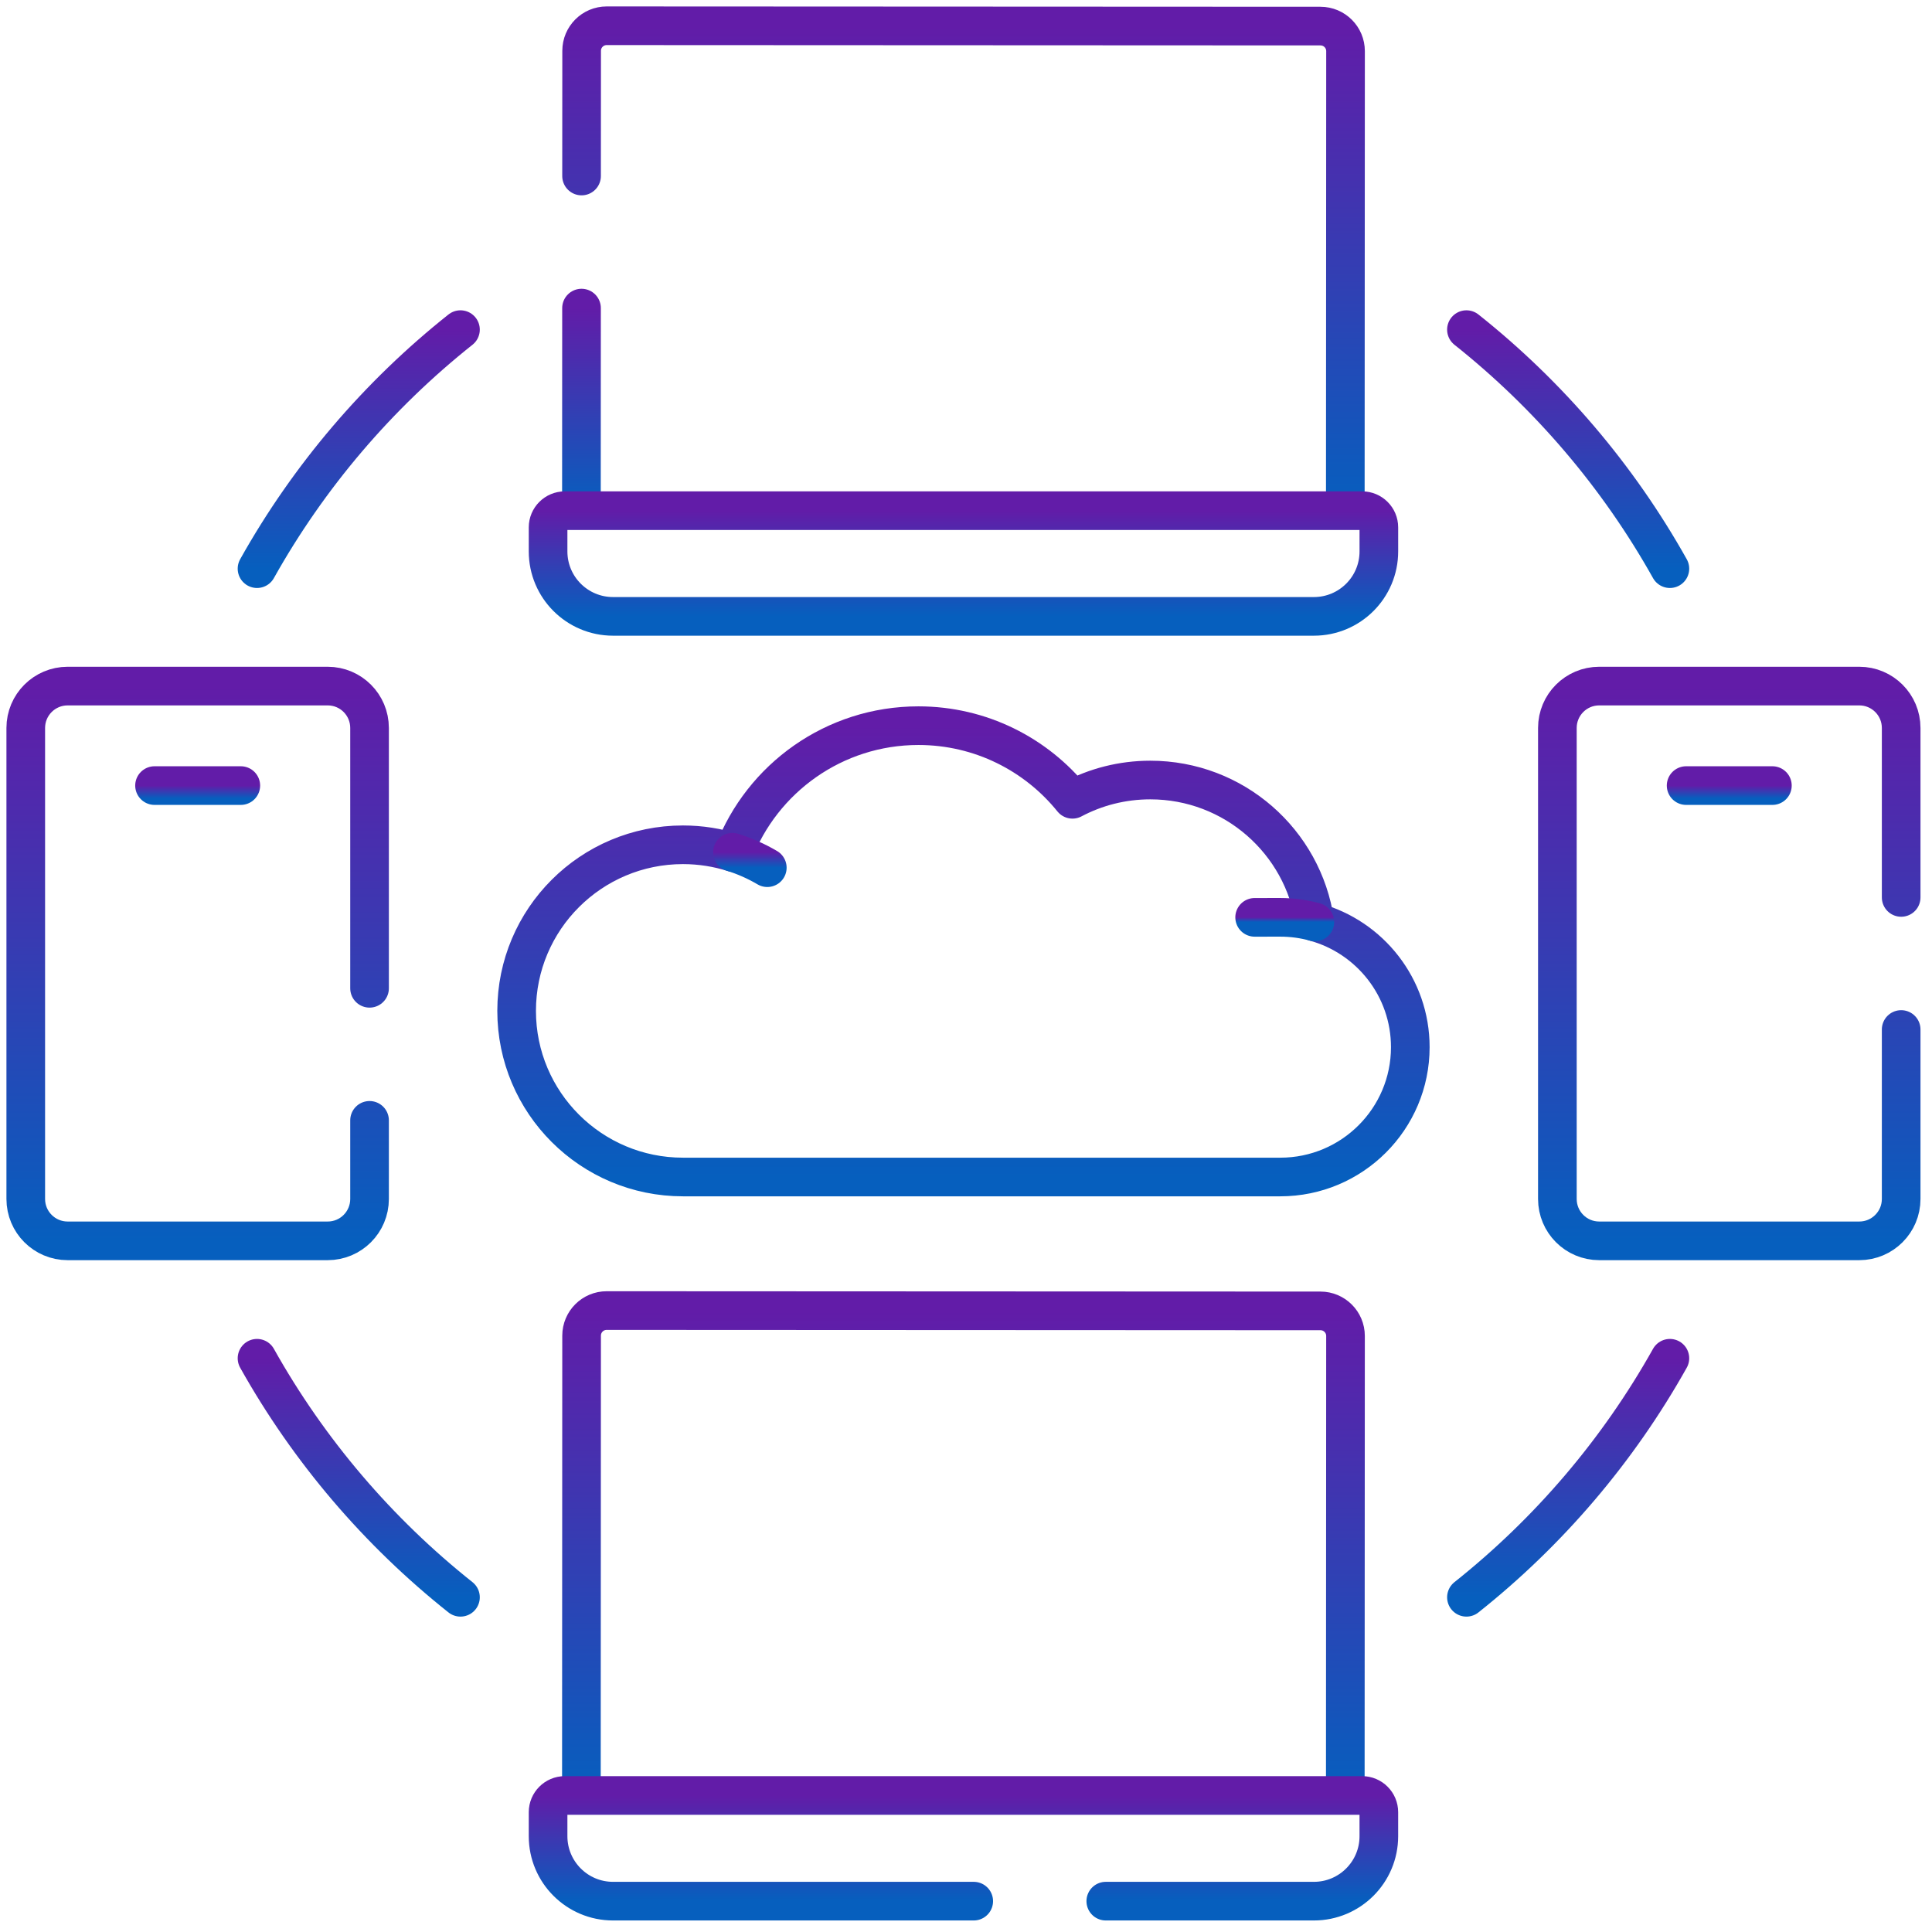
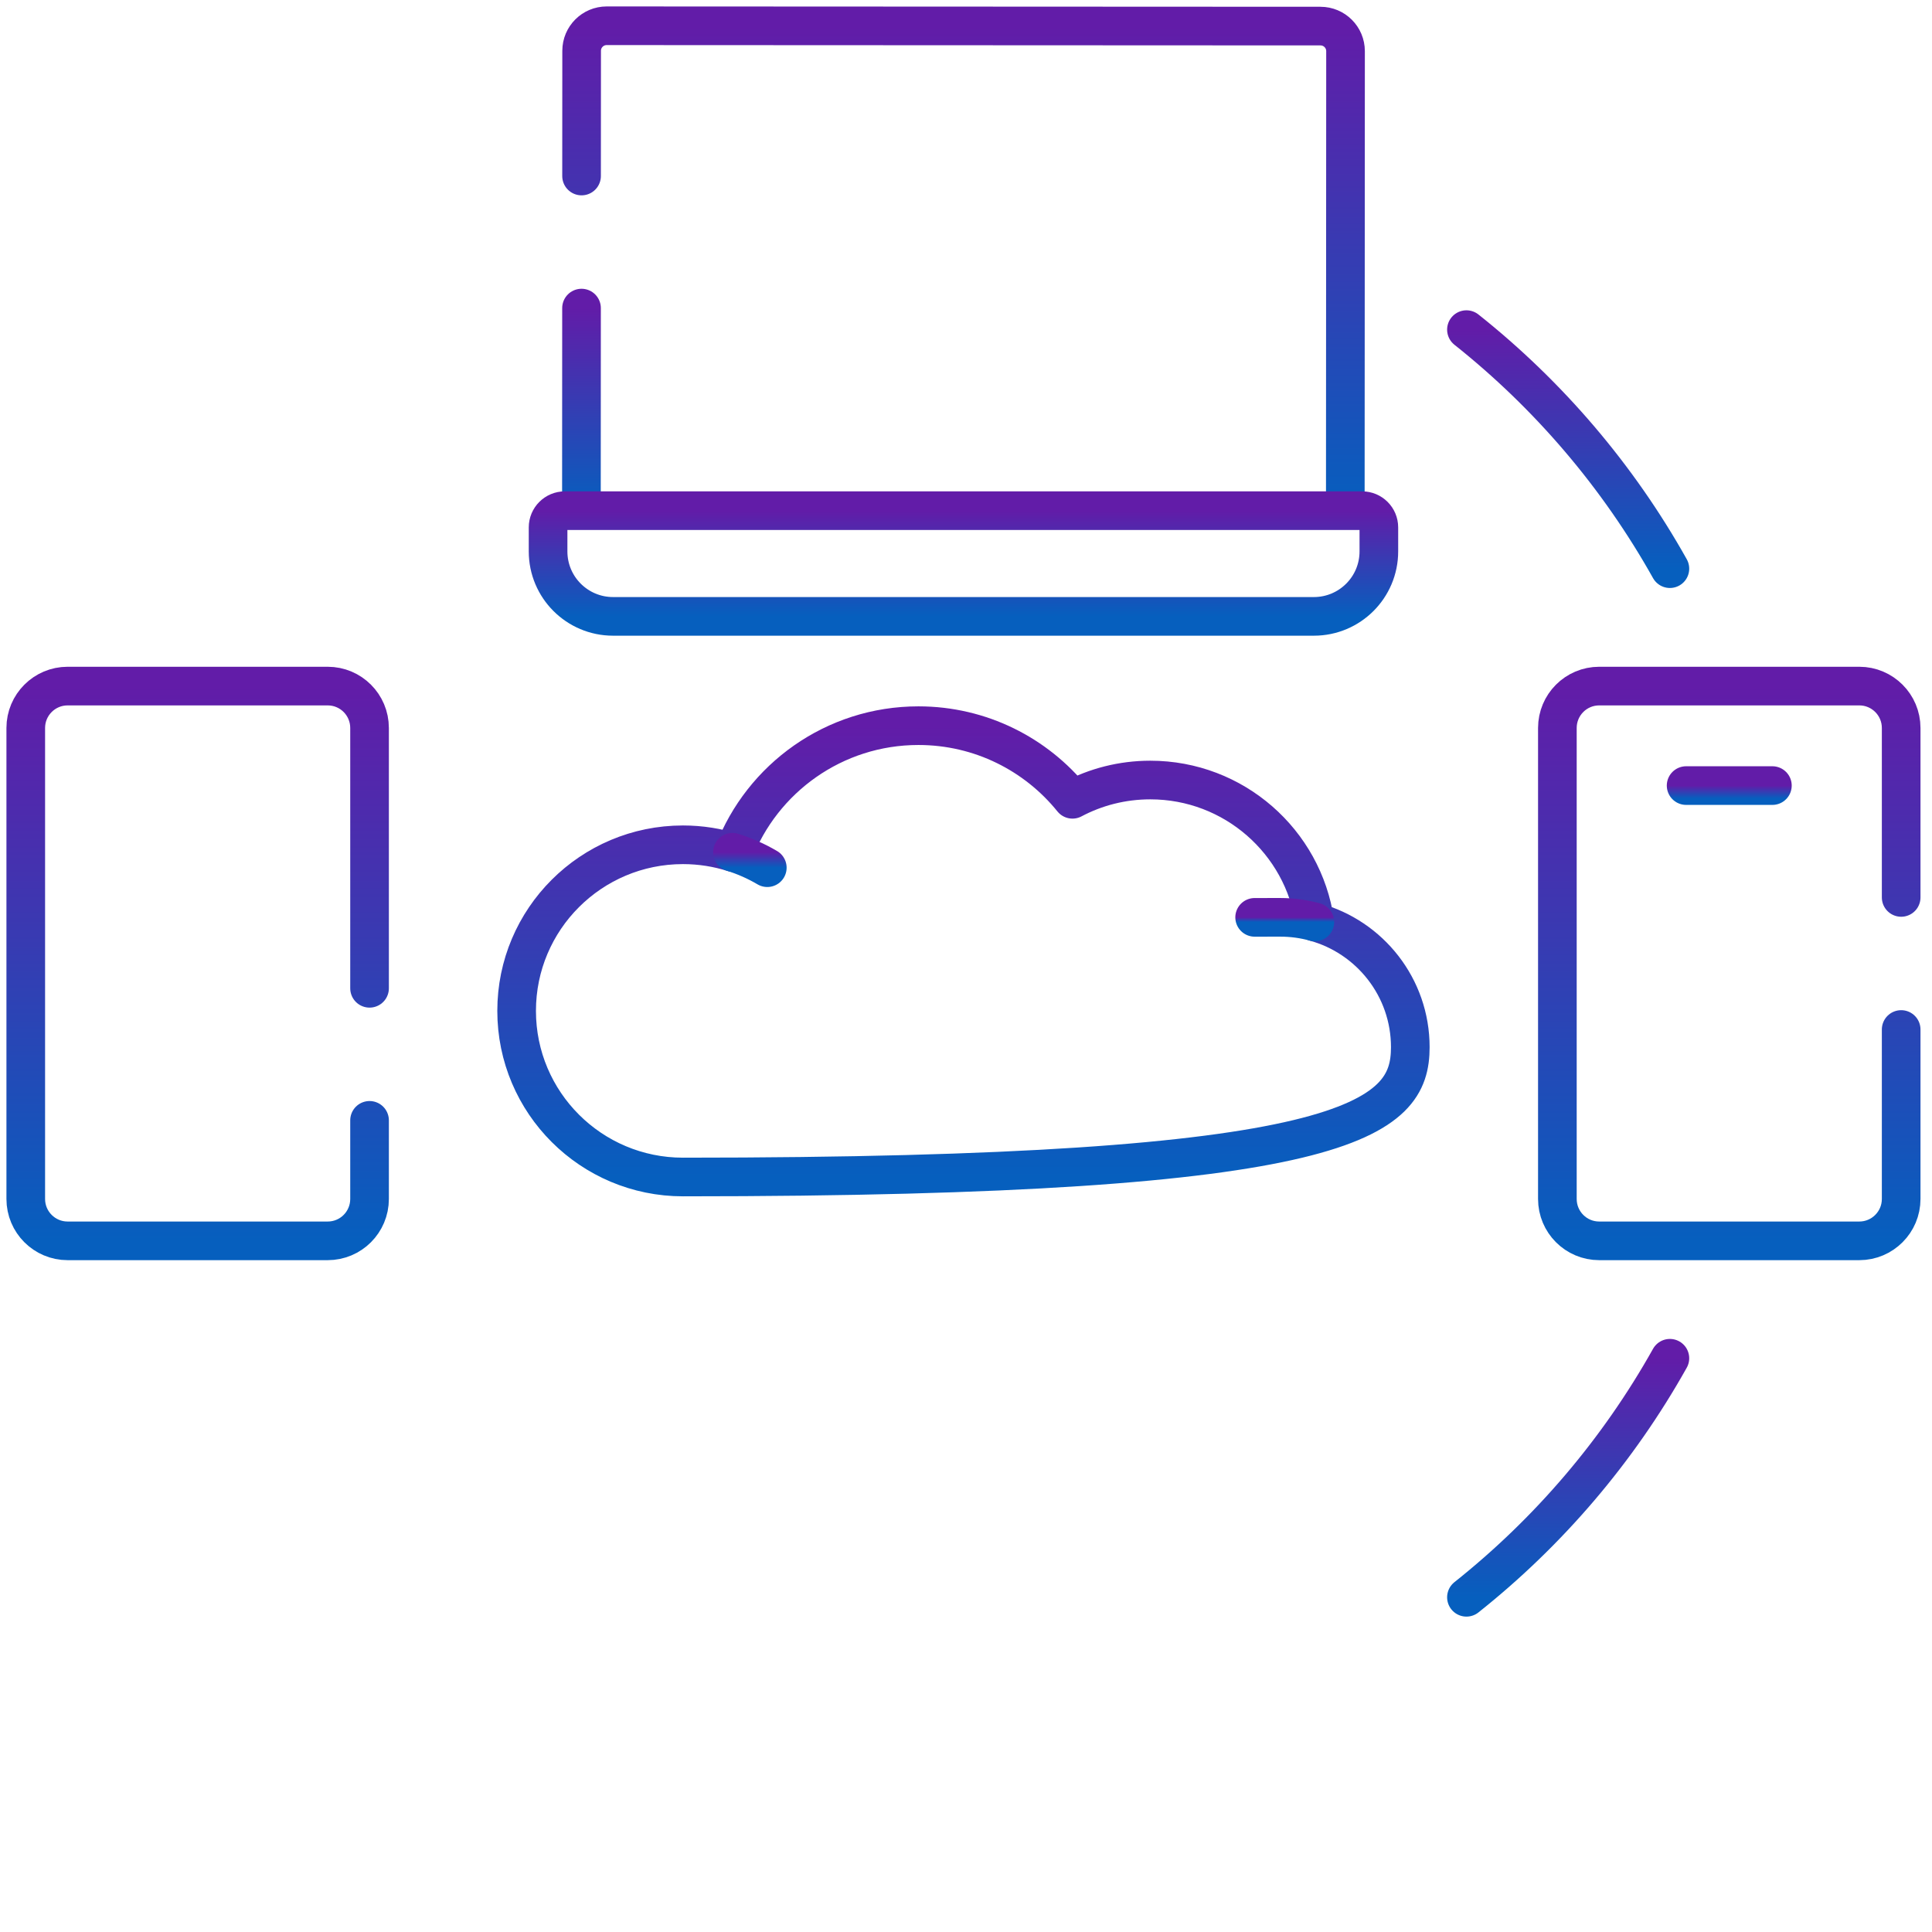
<svg xmlns="http://www.w3.org/2000/svg" width="150" height="150" viewBox="0 0 150 150" fill="none">
  <g clip-path="url(#clip0_195_3508)">
-     <path d="M102.086 71.584C101.177 65.349 95.803 60.561 89.308 60.561C87.125 60.561 85.069 61.102 83.266 62.057C80.451 58.572 76.14 56.341 71.307 56.341C64.759 56.341 59.168 60.435 56.96 66.2C55.719 65.804 54.397 65.589 53.025 65.589C45.893 65.589 40.111 71.363 40.111 78.485C40.111 85.608 45.893 91.382 53.025 91.382H99.402C104.976 91.382 109.495 86.869 109.495 81.301C109.495 76.663 106.357 72.758 102.086 71.584Z" stroke="url(#paint0_linear_195_3508)" stroke-width="3" stroke-miterlimit="10" stroke-linecap="round" stroke-linejoin="round" />
+     <path d="M102.086 71.584C101.177 65.349 95.803 60.561 89.308 60.561C87.125 60.561 85.069 61.102 83.266 62.057C80.451 58.572 76.14 56.341 71.307 56.341C64.759 56.341 59.168 60.435 56.96 66.2C55.719 65.804 54.397 65.589 53.025 65.589C45.893 65.589 40.111 71.363 40.111 78.485C40.111 85.608 45.893 91.382 53.025 91.382C104.976 91.382 109.495 86.869 109.495 81.301C109.495 76.663 106.357 72.758 102.086 71.584Z" stroke="url(#paint0_linear_195_3508)" stroke-width="3" stroke-miterlimit="10" stroke-linecap="round" stroke-linejoin="round" />
    <path d="M56.865 66.168C57.82 66.465 58.727 66.869 59.573 67.367" stroke="url(#paint1_linear_195_3508)" stroke-width="3" stroke-miterlimit="10" stroke-linecap="round" stroke-linejoin="round" />
    <path d="M97.41 71.223C97.41 71.223 99.33 71.221 99.4 71.221C100.33 71.221 101.23 71.347 102.084 71.582" stroke="url(#paint2_linear_195_3508)" stroke-width="3" stroke-miterlimit="10" stroke-linecap="round" stroke-linejoin="round" />
    <path d="M45.152 13.666L45.158 3.945C45.158 2.87 46.028 2 47.103 2L102.521 2.026C103.597 2.026 104.467 2.896 104.467 3.972L104.449 39.532" stroke="url(#paint3_linear_195_3508)" stroke-width="3" stroke-miterlimit="10" stroke-linecap="round" stroke-linejoin="round" />
    <path d="M45.149 23.92L45.141 39.506" stroke="url(#paint4_linear_195_3508)" stroke-width="3" stroke-miterlimit="10" stroke-linecap="round" stroke-linejoin="round" />
    <path d="M105.756 39.649C106.473 39.649 107.054 40.23 107.054 40.947V42.812C107.054 45.597 104.796 47.855 102.011 47.855H47.596C44.811 47.855 42.553 45.597 42.553 42.812V40.947C42.553 40.23 43.134 39.649 43.851 39.649H105.756Z" stroke="url(#paint5_linear_195_3508)" stroke-width="3" stroke-miterlimit="10" stroke-linecap="round" stroke-linejoin="round" />
-     <path d="M45.139 139.257L45.155 103.697C45.156 102.622 46.028 101.751 47.103 101.751L102.52 101.777C103.594 101.777 104.466 102.649 104.465 103.723L104.448 139.283" stroke="url(#paint6_linear_195_3508)" stroke-width="3" stroke-miterlimit="10" stroke-linecap="round" stroke-linejoin="round" />
-     <path d="M85.853 147.605H102.011C104.794 147.605 107.053 145.347 107.053 142.563V140.697C107.053 139.982 106.473 139.399 105.755 139.399H43.851C43.133 139.399 42.553 139.982 42.553 140.697V142.563C42.553 145.347 44.812 147.605 47.595 147.605H75.6" stroke="url(#paint7_linear_195_3508)" stroke-width="3" stroke-miterlimit="10" stroke-linecap="round" stroke-linejoin="round" />
    <path d="M28.692 86.984V93.087C28.692 94.883 27.239 96.339 25.443 96.339H5.249C3.456 96.339 2 94.883 2 93.087V56.519C2 54.723 3.456 53.267 5.249 53.267H25.443C27.239 53.267 28.692 54.723 28.692 56.519V76.731" stroke="url(#paint8_linear_195_3508)" stroke-width="3" stroke-miterlimit="10" stroke-linecap="round" stroke-linejoin="round" />
-     <path d="M11.998 60.992H18.696" stroke="url(#paint9_linear_195_3508)" stroke-width="3" stroke-miterlimit="10" stroke-linecap="round" stroke-linejoin="round" />
    <path d="M147.606 79.93V93.087C147.606 94.883 146.15 96.339 144.357 96.339H124.163C122.367 96.339 120.914 94.883 120.914 93.087V56.519C120.914 54.723 122.367 53.267 124.163 53.267H144.357C146.15 53.267 147.606 54.723 147.606 56.519V69.676" stroke="url(#paint10_linear_195_3508)" stroke-width="3" stroke-miterlimit="10" stroke-linecap="round" stroke-linejoin="round" />
    <path d="M130.91 60.992H137.608" stroke="url(#paint11_linear_195_3508)" stroke-width="3" stroke-miterlimit="10" stroke-linecap="round" stroke-linejoin="round" />
    <path d="M113.854 25.592C120.25 30.675 125.633 36.979 129.65 44.151" stroke="url(#paint12_linear_195_3508)" stroke-width="3" stroke-miterlimit="10" stroke-linecap="round" stroke-linejoin="round" />
-     <path d="M35.751 124.013C29.355 118.931 23.972 112.627 19.955 105.455" stroke="url(#paint13_linear_195_3508)" stroke-width="3" stroke-miterlimit="10" stroke-linecap="round" stroke-linejoin="round" />
-     <path d="M35.751 25.592C29.355 30.675 23.972 36.979 19.955 44.151" stroke="url(#paint14_linear_195_3508)" stroke-width="3" stroke-miterlimit="10" stroke-linecap="round" stroke-linejoin="round" />
    <path d="M113.854 124.013C120.25 118.931 125.633 112.627 129.65 105.455" stroke="url(#paint15_linear_195_3508)" stroke-width="3" stroke-miterlimit="10" stroke-linecap="round" stroke-linejoin="round" />
  </g>
  <defs>
    <linearGradient id="paint0_linear_195_3508" x1="74.803" y1="56.341" x2="74.803" y2="91.382" gradientUnits="userSpaceOnUse">
      <stop stop-color="#621CA8" />
      <stop offset="1" stop-color="#065FBE" />
    </linearGradient>
    <linearGradient id="paint1_linear_195_3508" x1="58.219" y1="66.168" x2="58.219" y2="67.367" gradientUnits="userSpaceOnUse">
      <stop stop-color="#621CA8" />
      <stop offset="1" stop-color="#065FBE" />
    </linearGradient>
    <linearGradient id="paint2_linear_195_3508" x1="99.747" y1="71.221" x2="99.747" y2="71.582" gradientUnits="userSpaceOnUse">
      <stop stop-color="#621CA8" />
      <stop offset="1" stop-color="#065FBE" />
    </linearGradient>
    <linearGradient id="paint3_linear_195_3508" x1="74.81" y1="2" x2="74.81" y2="39.532" gradientUnits="userSpaceOnUse">
      <stop stop-color="#621CA8" />
      <stop offset="1" stop-color="#065FBE" />
    </linearGradient>
    <linearGradient id="paint4_linear_195_3508" x1="45.145" y1="23.92" x2="45.145" y2="39.506" gradientUnits="userSpaceOnUse">
      <stop stop-color="#621CA8" />
      <stop offset="1" stop-color="#065FBE" />
    </linearGradient>
    <linearGradient id="paint5_linear_195_3508" x1="74.803" y1="39.649" x2="74.803" y2="47.855" gradientUnits="userSpaceOnUse">
      <stop stop-color="#621CA8" />
      <stop offset="1" stop-color="#065FBE" />
    </linearGradient>
    <linearGradient id="paint6_linear_195_3508" x1="74.802" y1="101.751" x2="74.802" y2="139.283" gradientUnits="userSpaceOnUse">
      <stop stop-color="#621CA8" />
      <stop offset="1" stop-color="#065FBE" />
    </linearGradient>
    <linearGradient id="paint7_linear_195_3508" x1="74.803" y1="139.399" x2="74.803" y2="147.605" gradientUnits="userSpaceOnUse">
      <stop stop-color="#621CA8" />
      <stop offset="1" stop-color="#065FBE" />
    </linearGradient>
    <linearGradient id="paint8_linear_195_3508" x1="15.346" y1="53.267" x2="15.346" y2="96.339" gradientUnits="userSpaceOnUse">
      <stop stop-color="#621CA8" />
      <stop offset="1" stop-color="#065FBE" />
    </linearGradient>
    <linearGradient id="paint9_linear_195_3508" x1="15.347" y1="60.992" x2="15.347" y2="61.992" gradientUnits="userSpaceOnUse">
      <stop stop-color="#621CA8" />
      <stop offset="1" stop-color="#065FBE" />
    </linearGradient>
    <linearGradient id="paint10_linear_195_3508" x1="134.26" y1="53.267" x2="134.26" y2="96.339" gradientUnits="userSpaceOnUse">
      <stop stop-color="#621CA8" />
      <stop offset="1" stop-color="#065FBE" />
    </linearGradient>
    <linearGradient id="paint11_linear_195_3508" x1="134.259" y1="60.992" x2="134.259" y2="61.992" gradientUnits="userSpaceOnUse">
      <stop stop-color="#621CA8" />
      <stop offset="1" stop-color="#065FBE" />
    </linearGradient>
    <linearGradient id="paint12_linear_195_3508" x1="121.752" y1="25.592" x2="121.752" y2="44.151" gradientUnits="userSpaceOnUse">
      <stop stop-color="#621CA8" />
      <stop offset="1" stop-color="#065FBE" />
    </linearGradient>
    <linearGradient id="paint13_linear_195_3508" x1="27.853" y1="105.455" x2="27.853" y2="124.013" gradientUnits="userSpaceOnUse">
      <stop stop-color="#621CA8" />
      <stop offset="1" stop-color="#065FBE" />
    </linearGradient>
    <linearGradient id="paint14_linear_195_3508" x1="27.853" y1="25.592" x2="27.853" y2="44.151" gradientUnits="userSpaceOnUse">
      <stop stop-color="#621CA8" />
      <stop offset="1" stop-color="#065FBE" />
    </linearGradient>
    <linearGradient id="paint15_linear_195_3508" x1="121.752" y1="105.455" x2="121.752" y2="124.013" gradientUnits="userSpaceOnUse">
      <stop stop-color="#621CA8" />
      <stop offset="1" stop-color="#065FBE" />
    </linearGradient>
    <clipPath id="clip0_195_3508">
      <rect width="150" height="150" fill="white" />
    </clipPath>
  </defs>
</svg>